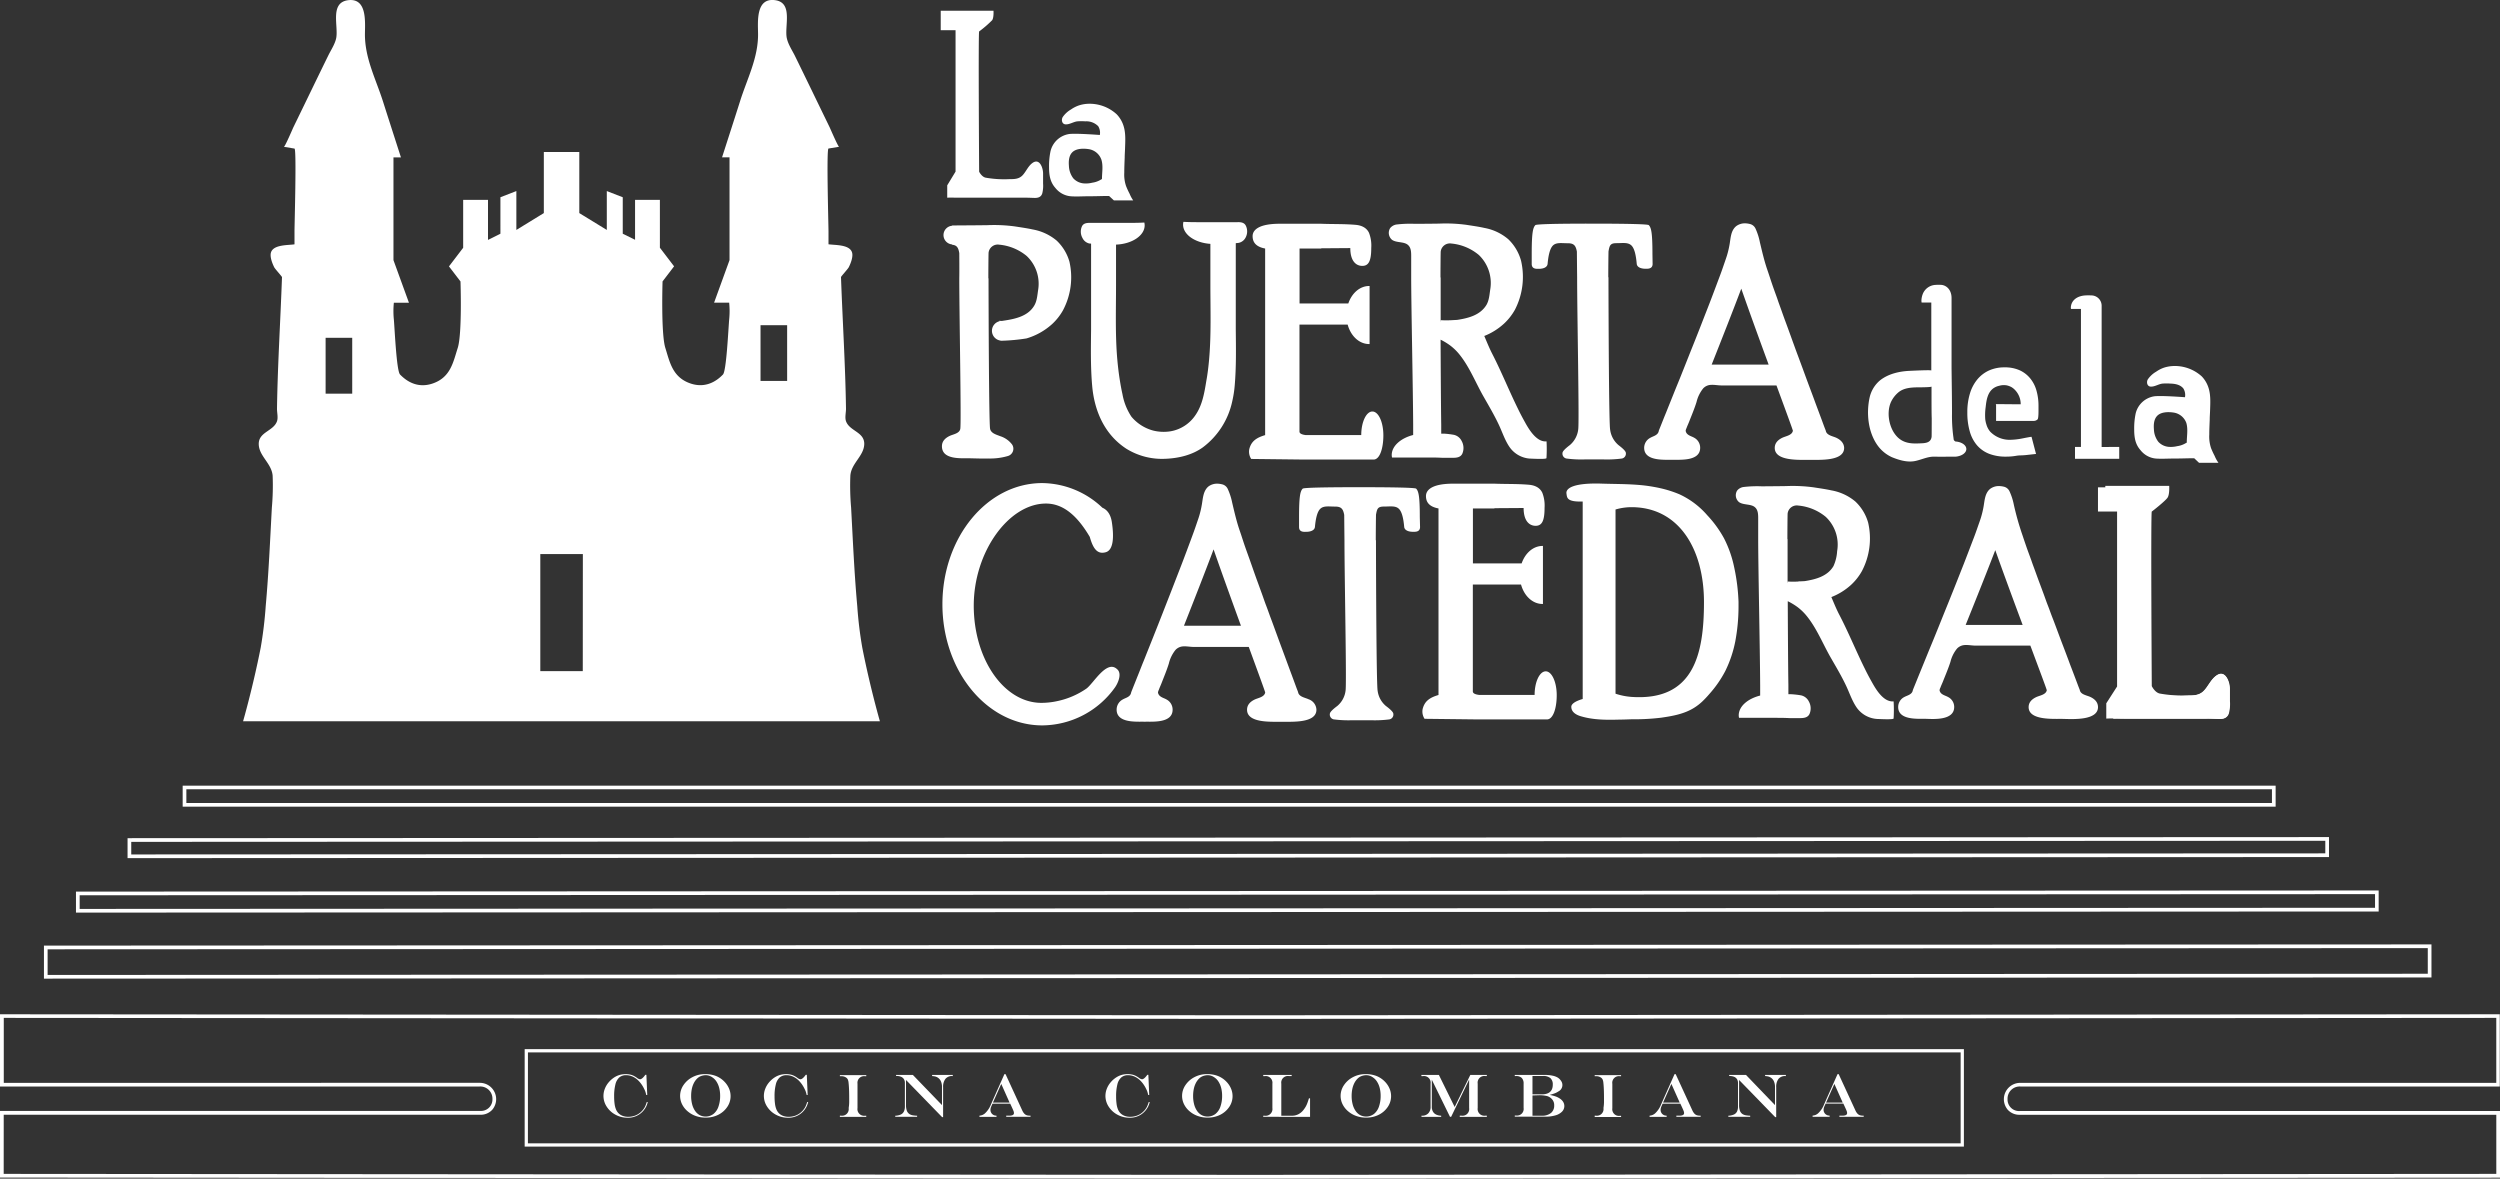
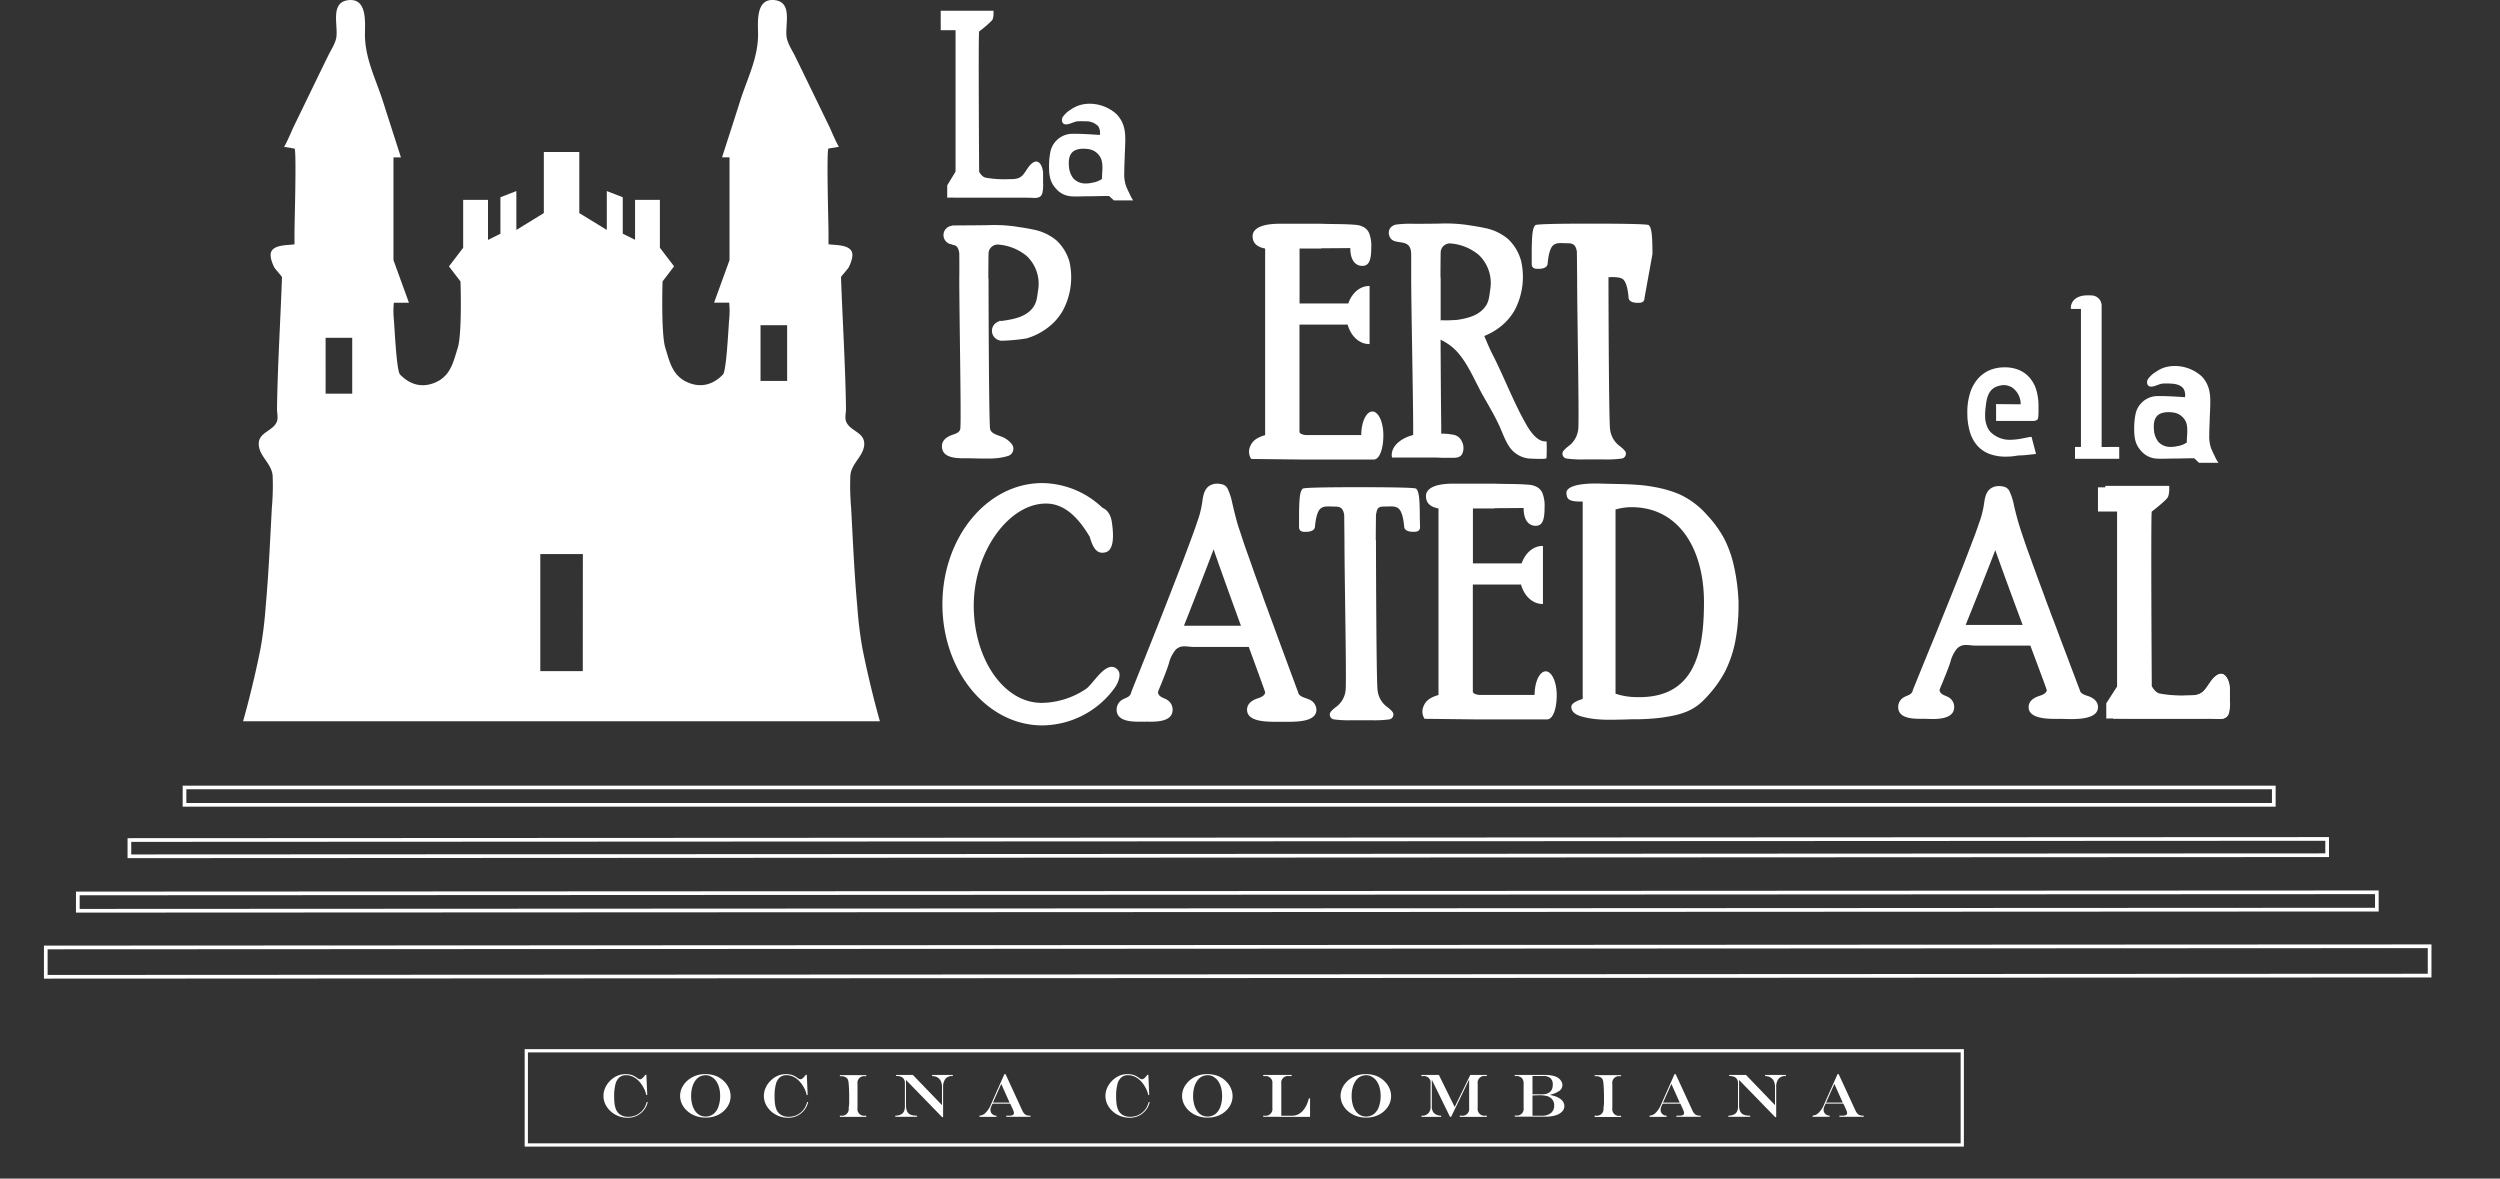
<svg xmlns="http://www.w3.org/2000/svg" id="Capa_1" data-name="Capa 1" viewBox="0 0 900 424.29">
  <rect x="0" y="0" width="900" height="424.29" fill="#333333" stroke="none" />
  <defs>
    <style>.cls-1{fill:#fff;}</style>
  </defs>
  <title>la-puerta-de-la-catedral-logo-full-blanco</title>
  <path class="cls-1" d="M857,650.64H338.88V615.54H857Zm-516.95-1.18H855.83V616.72H340.06Z" transform="translate(-150 -237.86)" />
  <path class="cls-1" d="M969.23,528.27H215.76v-7.56H969.23Zm-752.14-1.33H967.9V522H217.09Z" transform="translate(-150 -237.86)" />
  <path class="cls-1" d="M195.92,546.79V539.6h.66l791.2-.39h.66v7.19h-.66l-791.19.39Zm1.33-5.86v4.53l789.86-.39v-4.53Z" transform="translate(-150 -237.86)" />
  <path class="cls-1" d="M177.35,566.4v-7.56H178l827.66-.41h.66V566h-.67L178,566.4Zm1.33-6.24v4.91l826.33-.41v-4.91Z" transform="translate(-150 -237.86)" />
  <path class="cls-1" d="M165.82,590.17V578.28h.66l858.19-.43h.66v11.89h-.66l-858.19.43Zm1.32-10.56v9.23l856.86-.43v-9.23Z" transform="translate(-150 -237.86)" />
-   <path class="cls-1" d="M600,662.14l-449.34-.35H150l0-24H322.87a4.13,4.13,0,0,0,4.41-4.3A4.37,4.37,0,0,0,322.7,629H150l0-26h.66l449.3.36,449.3-.36h.66v26H877.3a4.37,4.37,0,0,0-4.58,4.53,4.13,4.13,0,0,0,4.42,4.3H1050v24h-.66Zm-448.67-1.68,448.67.35,448.67-.35V639.18H877.14a5.63,5.63,0,0,1-4.31-1.76,5.88,5.88,0,0,1,4.48-9.73h171.35V604.3L600,604.66l-448.64-.36v23.38H322.7a5.88,5.88,0,0,1,4.48,9.73,5.63,5.63,0,0,1-4.31,1.76H151.34Z" transform="translate(-150 -237.86)" />
  <path class="cls-1" d="M382.82,634.61h.38a9,9,0,0,1-.57,1.6,7.39,7.39,0,0,1-.86,1.33,7.16,7.16,0,0,1-5.86,2.7,9,9,0,0,1-4.31-1.07,8.49,8.49,0,0,1-3.17-2.89,7,7,0,0,1-.71-6.41,8,8,0,0,1,1.35-2.31,9.17,9.17,0,0,1,2.07-1.84,7.34,7.34,0,0,1,4.11-1.17,7.74,7.74,0,0,1,1.47.13,5.45,5.45,0,0,1,1.32.43,8,8,0,0,1,1.28.78,2.32,2.32,0,0,0,1.08.51q.77,0,1.92-1.6h.38l.31,7.25h-.36q-.18-.79-.35-1.28a7.37,7.37,0,0,0-.45-1,10.72,10.72,0,0,0-1.76-2.61,7.37,7.37,0,0,0-2.21-1.66,5.65,5.65,0,0,0-2.46-.57,3.68,3.68,0,0,0-2.46.8,4.83,4.83,0,0,0-1.41,2.5,17,17,0,0,0-.46,4.32,19.65,19.65,0,0,0,.16,2.68,7.88,7.88,0,0,0,.5,2,4.38,4.38,0,0,0,.86,1.34,4.19,4.19,0,0,0,1.55,1,5.66,5.66,0,0,0,2,.34,7.1,7.1,0,0,0,1.93-.26,6.43,6.43,0,0,0,1.73-.77,7,7,0,0,0,1.47-1.27,6.85,6.85,0,0,0,.87-1.26A10.63,10.63,0,0,0,382.82,634.61Z" transform="translate(-150 -237.86)" />
  <path class="cls-1" d="M403.87,624.54a10.7,10.7,0,0,1,3.87.67,8.65,8.65,0,0,1,3,2,8.09,8.09,0,0,1,1.68,2.46,6.89,6.89,0,0,1-.61,6.69,8.45,8.45,0,0,1-3.27,2.84,9.88,9.88,0,0,1-4.53,1,10.4,10.4,0,0,1-3.54-.59,9.19,9.19,0,0,1-2.92-1.68,7.86,7.86,0,0,1-2-2.53,6.8,6.8,0,0,1-.71-3,6.87,6.87,0,0,1,1.22-3.91,8.67,8.67,0,0,1,3.27-2.88A9.52,9.52,0,0,1,403.87,624.54Zm.28.39a5,5,0,0,0-1.85.34,4,4,0,0,0-1.46,1,6.43,6.43,0,0,0-1.11,1.61,8.53,8.53,0,0,0-.69,2.08,12.51,12.51,0,0,0-.23,2.48,11.65,11.65,0,0,0,.37,3,7.43,7.43,0,0,0,1.06,2.35,4.79,4.79,0,0,0,1.65,1.51,4.68,4.68,0,0,0,4.92-.39,5.71,5.71,0,0,0,1.81-2.61,11.54,11.54,0,0,0,.63-4,11.12,11.12,0,0,0-.35-2.83,7.62,7.62,0,0,0-1-2.29,5.14,5.14,0,0,0-1.57-1.55,4,4,0,0,0-1-.49A3.87,3.87,0,0,0,404.15,624.93Z" transform="translate(-150 -237.86)" />
  <path class="cls-1" d="M440.57,634.61h.38a9,9,0,0,1-.57,1.6,7.39,7.39,0,0,1-.86,1.33,7.16,7.16,0,0,1-5.86,2.7,9,9,0,0,1-4.31-1.07,8.49,8.49,0,0,1-3.17-2.89,7,7,0,0,1-.71-6.41,8,8,0,0,1,1.35-2.31,9.17,9.17,0,0,1,2.07-1.84,7.34,7.34,0,0,1,4.11-1.17,7.74,7.74,0,0,1,1.47.13,5.45,5.45,0,0,1,1.32.43,8,8,0,0,1,1.28.78,2.32,2.32,0,0,0,1.08.51q.77,0,1.92-1.6h.38l.31,7.25h-.36q-.18-.79-.35-1.28a7.37,7.37,0,0,0-.45-1,10.72,10.72,0,0,0-1.76-2.61,7.37,7.37,0,0,0-2.21-1.66,5.65,5.65,0,0,0-2.46-.57,3.68,3.68,0,0,0-2.46.8,4.83,4.83,0,0,0-1.41,2.5,17,17,0,0,0-.46,4.32,19.65,19.65,0,0,0,.16,2.68,7.88,7.88,0,0,0,.5,2,4.38,4.38,0,0,0,.86,1.34,4.19,4.19,0,0,0,1.55,1,5.66,5.66,0,0,0,2,.34,7.1,7.1,0,0,0,1.93-.26,6.43,6.43,0,0,0,1.73-.77,7,7,0,0,0,1.47-1.27,6.85,6.85,0,0,0,.87-1.26A10.63,10.63,0,0,0,440.57,634.61Z" transform="translate(-150 -237.86)" />
  <path class="cls-1" d="M452.36,639.5h.42a2.4,2.4,0,0,0,2.74-2.74q.09-.58.13-1t.06-1q0-.58,0-1.45,0-3.69-.22-5.56a4,4,0,0,0-.24-1.18,1.74,1.74,0,0,0-.53-.7,2.86,2.86,0,0,0-1.94-.57h-.42v-.4h9.5v.4h-.42A2.39,2.39,0,0,0,458.7,628v8.78a2.4,2.4,0,0,0,2.73,2.74h.42v.42h-9.5Z" transform="translate(-150 -237.86)" />
  <path class="cls-1" d="M472.58,624.84h6.06l10.48,10.86v-6.5a5,5,0,0,0-.4-2.08,3,3,0,0,0-1.17-1.35,2.93,2.93,0,0,0-.83-.37,6.84,6.84,0,0,0-1.16-.16v-.4H493v.4h-.15a3,3,0,0,0-2.48,1,4.64,4.64,0,0,0-.85,3v10.78h-.36l-13-13.37v9a5.74,5.74,0,0,0,.31,2.09,2.51,2.51,0,0,0,1,1.23,3.45,3.45,0,0,0,1.39.44,11,11,0,0,0,1.3.11v.4h-7.87v-.4a5.28,5.28,0,0,0,2-.43A2.34,2.34,0,0,0,475.4,638a3.89,3.89,0,0,0,.36-1.77v-8.53a2.44,2.44,0,0,0-.35-1.34,2.26,2.26,0,0,0-1-.85,4,4,0,0,0-1.62-.3h-.19Z" transform="translate(-150 -237.86)" />
  <path class="cls-1" d="M511.59,624.54h.4l6.07,13.19a4.14,4.14,0,0,0,.65,1,2.16,2.16,0,0,0,.81.58,2.92,2.92,0,0,0,1.07.18h.4v.42h-8.75v-.42h1.14a2.55,2.55,0,0,0,1.25-.23.78.78,0,0,0,.39-.72,2.23,2.23,0,0,0-.16-.73q-.16-.43-.69-1.57l-.1-.22q-.06-.15-.14-.29l-.25-.55h-6.39l-.49,1.12a3,3,0,0,0-.24,1.16,2,2,0,0,0,.28,1,1.88,1.88,0,0,0,.72.73,2,2,0,0,0,.52.23,3.55,3.55,0,0,0,.66.08v.42h-6.14v-.42a4.07,4.07,0,0,0,1.06-.24,3.9,3.9,0,0,0,.88-.54,8.7,8.7,0,0,0,2.23-3.34Zm-1.14,3.53-3,6.73h6Z" transform="translate(-150 -237.86)" />
  <path class="cls-1" d="M563.53,634.61h.38a9,9,0,0,1-.57,1.6,7.39,7.39,0,0,1-.86,1.33,7.16,7.16,0,0,1-5.86,2.7,9,9,0,0,1-4.31-1.07,8.49,8.49,0,0,1-3.17-2.89,7,7,0,0,1-.71-6.41,8,8,0,0,1,1.35-2.31,9.17,9.17,0,0,1,2.07-1.84,7.34,7.34,0,0,1,4.11-1.17,7.74,7.74,0,0,1,1.47.13,5.45,5.45,0,0,1,1.32.43,8,8,0,0,1,1.28.78,2.32,2.32,0,0,0,1.08.51q.77,0,1.92-1.6h.38l.31,7.25h-.36q-.18-.79-.35-1.28a7.37,7.37,0,0,0-.45-1,10.72,10.72,0,0,0-1.76-2.61,7.37,7.37,0,0,0-2.21-1.66,5.65,5.65,0,0,0-2.46-.57,3.68,3.68,0,0,0-2.46.8,4.83,4.83,0,0,0-1.41,2.5,17,17,0,0,0-.46,4.32,19.65,19.65,0,0,0,.16,2.68,7.88,7.88,0,0,0,.5,2,4.38,4.38,0,0,0,.86,1.34,4.19,4.19,0,0,0,1.55,1,5.66,5.66,0,0,0,2,.34,7.1,7.1,0,0,0,1.93-.26,6.43,6.43,0,0,0,1.73-.77,7,7,0,0,0,1.47-1.27,6.85,6.85,0,0,0,.87-1.26A10.63,10.63,0,0,0,563.53,634.61Z" transform="translate(-150 -237.86)" />
  <path class="cls-1" d="M584.58,624.54a10.7,10.7,0,0,1,3.87.67,8.65,8.65,0,0,1,3,2,8.09,8.09,0,0,1,1.68,2.46,6.89,6.89,0,0,1-.61,6.69,8.45,8.45,0,0,1-3.27,2.84,9.88,9.88,0,0,1-4.53,1,10.4,10.4,0,0,1-3.54-.59,9.19,9.19,0,0,1-2.92-1.68,7.86,7.86,0,0,1-2-2.53,6.8,6.8,0,0,1-.71-3,6.87,6.87,0,0,1,1.22-3.91,8.67,8.67,0,0,1,3.27-2.88A9.52,9.52,0,0,1,584.58,624.54Zm.28.39a5,5,0,0,0-1.85.34,4,4,0,0,0-1.46,1,6.43,6.43,0,0,0-1.11,1.61,8.53,8.53,0,0,0-.69,2.08,12.51,12.51,0,0,0-.23,2.48,11.65,11.65,0,0,0,.37,3,7.43,7.43,0,0,0,1.06,2.35,4.79,4.79,0,0,0,1.65,1.51,4.68,4.68,0,0,0,4.92-.39,5.71,5.71,0,0,0,1.81-2.61,11.54,11.54,0,0,0,.63-4,11.12,11.12,0,0,0-.35-2.83,7.62,7.62,0,0,0-1-2.29,5.14,5.14,0,0,0-1.57-1.55,4,4,0,0,0-1-.49A3.87,3.87,0,0,0,584.86,624.93Z" transform="translate(-150 -237.86)" />
  <path class="cls-1" d="M604.76,624.84H615v.4H614a2.39,2.39,0,0,0-2.73,2.74v11.54h3.91a4.81,4.81,0,0,0,2.18-.51,5.44,5.44,0,0,0,1.78-1.43,11.75,11.75,0,0,0,.8-1.13,8.6,8.6,0,0,0,.66-1.36q.31-.8.62-1.84h.4v6.67H604.76l0-.4h.56a2.43,2.43,0,0,0,2.74-2.76V628a2.42,2.42,0,0,0-2.74-2.74h-.54Z" transform="translate(-150 -237.86)" />
  <path class="cls-1" d="M641.65,624.54a10.7,10.7,0,0,1,3.87.67,8.65,8.65,0,0,1,3,2,8.09,8.09,0,0,1,1.68,2.46,6.89,6.89,0,0,1-.61,6.69,8.45,8.45,0,0,1-3.27,2.84,9.88,9.88,0,0,1-4.53,1,10.4,10.4,0,0,1-3.54-.59,9.19,9.19,0,0,1-2.92-1.68,7.86,7.86,0,0,1-2-2.53,6.8,6.8,0,0,1-.71-3,6.87,6.87,0,0,1,1.22-3.91,8.67,8.67,0,0,1,3.27-2.88A9.52,9.52,0,0,1,641.65,624.54Zm.28.39a5,5,0,0,0-1.85.34,4,4,0,0,0-1.46,1,6.43,6.43,0,0,0-1.11,1.61,8.53,8.53,0,0,0-.69,2.08,12.5,12.5,0,0,0-.23,2.48,11.65,11.65,0,0,0,.37,3,7.43,7.43,0,0,0,1.06,2.35,4.79,4.79,0,0,0,1.65,1.51,4.68,4.68,0,0,0,4.92-.39,5.71,5.71,0,0,0,1.81-2.61,11.54,11.54,0,0,0,.63-4,11.12,11.12,0,0,0-.35-2.83,7.62,7.62,0,0,0-1-2.29,5.14,5.14,0,0,0-1.57-1.55,4,4,0,0,0-1-.49A3.87,3.87,0,0,0,641.93,624.93Z" transform="translate(-150 -237.86)" />
  <path class="cls-1" d="M661.67,624.84H668l5.68,11.54,5.63-11.54h5.95v.4h-.55a2.4,2.4,0,0,0-2.74,2.74v8.78a2.41,2.41,0,0,0,2.74,2.74h.55v.42h-9.75v-.42h.65a2.4,2.4,0,0,0,2.73-2.74V626.5h0l-6.48,13.42H672l-6.55-13.37h0v9.73a3.53,3.53,0,0,0,.39,1.72,2.62,2.62,0,0,0,1.14,1.09,4.31,4.31,0,0,0,1.84.42v.42h-7.08v-.42h.15a3,3,0,0,0,2.29-.85,3.17,3.17,0,0,0,.83-2.31V628a2.39,2.39,0,0,0-2.74-2.74h-.53Z" transform="translate(-150 -237.86)" />
  <path class="cls-1" d="M695.32,624.84h11.05a12,12,0,0,1,2.48.25,6,6,0,0,1,1.88.67A3.89,3.89,0,0,1,712,627a2.57,2.57,0,0,1-1,3.79,6.44,6.44,0,0,1-1.25.65q-.67.26-1.89.59v0a13.44,13.44,0,0,1,2.56.7q2.74,1.21,2.74,3.32a2.86,2.86,0,0,1-.83,2,5.34,5.34,0,0,1-2.36,1.34,12.41,12.41,0,0,1-3.62.47H695.32v-.42h.44a2.4,2.4,0,0,0,2.74-2.74V628a2.85,2.85,0,0,0-.67-2.08,2.8,2.8,0,0,0-2.07-.68h-.44Zm6.37.38v6.61H705q4,0,4-3.51a3,3,0,0,0-.86-2.34,3.91,3.91,0,0,0-2.65-.76Zm0,7v7.3h3.39a5,5,0,0,0,3.29-1,3.34,3.34,0,0,0,1.14-2.71,3.14,3.14,0,0,0-.93-2.39,3.74,3.74,0,0,0-1.72-1,12.32,12.32,0,0,0-3-.27Z" transform="translate(-150 -237.86)" />
  <path class="cls-1" d="M724.09,639.5h.42a2.4,2.4,0,0,0,2.74-2.74q.09-.58.13-1t.06-1q0-.58,0-1.45,0-3.69-.22-5.56a4,4,0,0,0-.24-1.18,1.74,1.74,0,0,0-.53-.7,2.86,2.86,0,0,0-1.94-.57h-.42v-.4h9.5v.4h-.42a2.39,2.39,0,0,0-2.73,2.74v8.78a2.4,2.4,0,0,0,2.73,2.74h.42v.42h-9.5Z" transform="translate(-150 -237.86)" />
  <path class="cls-1" d="M752.84,624.54h.4l6.07,13.19a4.14,4.14,0,0,0,.65,1,2.16,2.16,0,0,0,.81.58,2.92,2.92,0,0,0,1.07.18h.4v.42h-8.75v-.42h1.14a2.55,2.55,0,0,0,1.25-.23.78.78,0,0,0,.39-.72,2.23,2.23,0,0,0-.16-.73q-.16-.43-.69-1.57l-.1-.22q-.06-.15-.14-.29l-.25-.55h-6.39l-.49,1.12a3,3,0,0,0-.24,1.16,2,2,0,0,0,.28,1,1.88,1.88,0,0,0,.72.73,2,2,0,0,0,.52.23,3.55,3.55,0,0,0,.66.08v.42h-6.14v-.42a4.07,4.07,0,0,0,1.06-.24,3.9,3.9,0,0,0,.88-.54,8.7,8.7,0,0,0,2.23-3.34Zm-1.14,3.53-3,6.73h6Z" transform="translate(-150 -237.86)" />
  <path class="cls-1" d="M772.5,624.84h6.06L789,635.7v-6.5a5,5,0,0,0-.4-2.08,3,3,0,0,0-1.17-1.35,2.93,2.93,0,0,0-.83-.37,6.84,6.84,0,0,0-1.16-.16v-.4h7.47v.4h-.15a3,3,0,0,0-2.48,1,4.64,4.64,0,0,0-.85,3v10.78h-.36l-13-13.37v9a5.74,5.74,0,0,0,.31,2.09,2.51,2.51,0,0,0,1,1.23,3.45,3.45,0,0,0,1.39.44,11,11,0,0,0,1.3.11v.4h-7.87v-.4a5.28,5.28,0,0,0,2-.43,2.34,2.34,0,0,0,1.12-1.07,3.89,3.89,0,0,0,.36-1.77v-8.53a2.44,2.44,0,0,0-.35-1.34,2.25,2.25,0,0,0-1-.85,4,4,0,0,0-1.62-.3h-.19Z" transform="translate(-150 -237.86)" />
  <path class="cls-1" d="M811.52,624.54h.4L818,637.73a4.14,4.14,0,0,0,.65,1,2.16,2.16,0,0,0,.81.58,2.92,2.92,0,0,0,1.07.18h.4v.42h-8.75v-.42h1.14a2.55,2.55,0,0,0,1.25-.23.78.78,0,0,0,.39-.72,2.23,2.23,0,0,0-.16-.73q-.16-.43-.69-1.57L814,636q-.06-.15-.14-.29l-.25-.55h-6.39l-.49,1.12a3,3,0,0,0-.24,1.16,2,2,0,0,0,.28,1,1.88,1.88,0,0,0,.72.73,2,2,0,0,0,.52.23,3.55,3.55,0,0,0,.66.08v.42h-6.14v-.42a4.07,4.07,0,0,0,1.06-.24,3.9,3.9,0,0,0,.88-.54,8.7,8.7,0,0,0,2.23-3.34Zm-1.14,3.53-3,6.73h6Z" transform="translate(-150 -237.86)" />
  <path class="cls-1" d="M460.42,471a145.56,145.56,0,0,1-1.81-15c-1.07-11.78-1.57-23.61-2.21-35.41a90.32,90.32,0,0,1-.27-11.52c.34-4.44,4.84-7,5-11.28.13-4.46-5.29-4.68-6.57-8.3-.46-1.31,0-3.09,0-4.46-.23-15.79-1.24-31.63-1.8-47.42,0-.22,2.49-2.93,2.8-3.55.7-1.39,1.74-4,1.1-5.53-1.08-2.67-6-2.38-8.4-2.73,0-1.54,0-3.08,0-4.61,0-2.5-.78-29.72,0-29.86l3.82-.64c-.35.06-3.18-6.53-3.4-7-4.2-8.62-8.36-17.26-12.58-25.87-1-1.95-2.34-4-2.82-6.1-1-4.26,2.39-12.83-4.17-13.79-7-1-6.27,7.5-6.21,12,.12,8.78-4,16.39-6.54,24.57-2.12,6.68-4.28,13.34-6.42,20h2.69v37l-5.56,15.32h5.43a29.81,29.81,0,0,1,0,6.07c-.32,3.83-1,18.52-2.23,19.79s-5.43,5.43-11.81,3.19-7.34-7.66-8.94-12.76-1-23.94-1-23.94l4.15-5.43-5.11-6.7V309.82h-8.94v14.36L374.19,322V308.87l-5.74-2.23v14l-9.9-6.07v-22H345.78v22l-9.89,6.07v-14l-5.74,2.23V322l-4.47,2.23V309.82h-8.94v17.24l-5.11,6.7,4.15,5.43s.64,18.84-1,23.94-2.55,10.53-8.94,12.76-10.53-1.92-11.81-3.19-1.92-16-2.24-19.79a29.8,29.8,0,0,1,0-6.07h5.43l-5.57-15.32v-37h2.69c-2.14-6.67-4.3-13.33-6.42-20-2.59-8.18-6.65-15.78-6.54-24.57.06-4.48.75-13-6.21-12-6.56,1-3.21,9.53-4.17,13.79-.48,2.1-1.86,4.15-2.82,6.1-4.22,8.61-8.38,17.25-12.58,25.87-.22.45-3,7-3.4,7l3.82.64c.79.13,0,27.35,0,29.86,0,1.54,0,3.07,0,4.61-2.35.35-7.31.06-8.4,2.73-.63,1.57.41,4.14,1.1,5.53.31.62,2.81,3.33,2.8,3.55-.56,15.79-1.57,31.63-1.8,47.42,0,1.37.46,3.15,0,4.46-1.28,3.62-6.69,3.84-6.57,8.3.12,4.28,4.62,6.84,5,11.28a89.38,89.38,0,0,1-.28,11.52c-.64,11.8-1.14,23.63-2.21,35.41a145.84,145.84,0,0,1-1.81,15c-2.83,14.36-6.34,26.49-6.34,26.49H466.76S463.25,485.38,460.42,471ZM276.8,379.59h-9.58V359.48h9.58Zm83,99.88H344.51V437.33h15.32ZM433.37,375h-9.58V354.93h9.58Z" transform="translate(-150 -237.86)" />
  <path class="cls-1" d="M914.38,484.89V421.52h-6.47v-8.75h23s.2,3.06-.59,4.25-5.29,4.74-5.68,5,0,62.83,0,62.83,1.08,2.28,2.84,2.68a45.16,45.16,0,0,0,10.32.66c2.09,0,4,0,5.63-1.57S946,482.37,948,481c3.08-2.21,4.57,2.24,4.58,4.7,0,1.5,0,3,0,4.52a14.49,14.49,0,0,1-.35,4.42c-.51,1.72-1.85,2.1-3.48,2.06s-3-.13-4.49-.1c-2.29,0-4.58,0-6.87,0-4.57,0-9.14,0-13.72,0-2.73,0-5.45,0-8.17,0-1.53,0-3.1-.09-4.63,0h-.1V491Z" transform="translate(-150 -237.86)" />
  <path class="cls-1" d="M494,299.64V248.72h-5.34v-7h19s.16,2.46-.48,3.41a39.68,39.68,0,0,1-4.69,4.05c-.33.24,0,50.49,0,50.49s.89,1.84,2.34,2.15a38.1,38.1,0,0,0,8.52.53c1.73,0,3.35,0,4.65-1.26s2.08-3.44,3.73-4.59c2.55-1.78,3.77,1.8,3.78,3.78,0,1.21,0,2.42,0,3.63a11.38,11.38,0,0,1-.29,3.55c-.42,1.38-1.53,1.69-2.87,1.65s-2.46-.1-3.71-.08c-1.89,0-3.78,0-5.68,0-3.78,0-7.55,0-11.33,0-2.25,0-4.5,0-6.75,0-1.27,0-2.56-.07-3.83,0H491v-4.45Z" transform="translate(-150 -237.86)" />
  <path class="cls-1" d="M912.15,485v-63h-6.88v-8.69h24.51s.21,3-.63,4.22-5.64,4.72-6.05,5,0,62.48,0,62.48,1.15,2.27,3,2.67a51.81,51.81,0,0,0,11,.66c2.23,0,4.31,0,6-1.56s2.68-4.27,4.81-5.69c3.28-2.19,4.86,2.24,4.87,4.68,0,1.5,0,3,0,4.49a13.57,13.57,0,0,1-.37,4.39c-.54,1.71-2,2.09-3.71,2s-3.17-.13-4.78-.1c-2.44,0-4.88,0-7.32,0-4.86,0-9.74,0-14.6,0-2.9,0-5.8,0-8.7,0-1.63,0-3.3-.09-4.93,0h-.11v-5.5Z" transform="translate(-150 -237.86)" />
  <path class="cls-1" d="M556.68,307.66a29.23,29.23,0,0,1-1.3-2.82,12.86,12.86,0,0,1-.64-4.82c0-1.81.08-3.61.15-5.41,0-1,.08-2.07.12-3.11.08-2.61.3-5.44-.44-8A10.56,10.56,0,0,0,552,279a14.41,14.41,0,0,0-10.65-3.76,12.2,12.2,0,0,0-3,.59,11.41,11.41,0,0,0-2.8,1.44,9.1,9.1,0,0,0-3,2.78c-.55,1-.24,2.51,1.06,2.58,1.47.07,2.83-.94,4.28-1.09a21.49,21.49,0,0,1,2.84,0,6,6,0,0,1,4.62,1.75,4.44,4.44,0,0,1,.59,3.16s-9.27-.71-11.29-.3a8.16,8.16,0,0,0-6.47,6.18,25.67,25.67,0,0,0-.52,5.69c0,2.79.35,5.34,2.28,7.5a7.92,7.92,0,0,0,5.52,3c2.05.16,4.14,0,6.19,0s4.26-.06,6.39-.11l1.22,0L551,310h6.95A11.71,11.71,0,0,1,556.68,307.66Zm-10-5.43v.12l-.18.06a8,8,0,0,1-3.28,1.22,9.62,9.62,0,0,1-2.81.27,5.75,5.75,0,0,1-4-1.82,7.79,7.79,0,0,1-1.6-4.48c-.13-1.54-.05-3.43,1-4.68,1.35-1.65,4.14-1.67,6.06-1.38a5.76,5.76,0,0,1,4.62,3.77C547.21,297.57,546.71,299.92,546.71,302.23Z" transform="translate(-150 -237.86)" />
  <path class="cls-1" d="M947.28,402a28.88,28.88,0,0,1-1.3-2.81,13,13,0,0,1-.64-4.82c0-1.81.09-3.61.16-5.41,0-1,.08-2.07.12-3.1.08-2.61.29-5.44-.44-8a10.57,10.57,0,0,0-2.55-4.5A14.42,14.42,0,0,0,932,369.65a12.34,12.34,0,0,0-3,.58,11.52,11.52,0,0,0-2.8,1.45,9.13,9.13,0,0,0-3,2.78c-.55,1-.24,2.52,1.06,2.58,1.47.07,2.82-.94,4.28-1.09a21.55,21.55,0,0,1,2.84,0c1.68.06,3.49.37,4.62,1.75a4.41,4.41,0,0,1,.59,3.16s-9.27-.71-11.29-.29a8.16,8.16,0,0,0-6.47,6.18,25.92,25.92,0,0,0-.52,5.69c0,2.79.35,5.34,2.29,7.5a7.92,7.92,0,0,0,5.52,3c2.05.15,4.14,0,6.19,0s4.26-.06,6.39-.11l1.22,0,1.72,1.63h7A11.83,11.83,0,0,1,947.28,402Zm-10-4.93v.12l-.18.06a8,8,0,0,1-3.28,1.22,9.62,9.62,0,0,1-2.81.27,5.72,5.72,0,0,1-4-1.82,7.77,7.77,0,0,1-1.6-4.48c-.13-1.54-.05-3.42,1-4.68,1.35-1.65,4.14-1.67,6.06-1.38a5.77,5.77,0,0,1,4.62,3.77C937.74,392.44,937.24,394.79,937.24,397.1Z" transform="translate(-150 -237.86)" />
-   <path class="cls-1" d="M598.53,319.18c-.57-1.24-1.83-1.37-3-1.34-1.74,0-3.47,0-5.21,0h-9.55c-.64,0-2.57,0-4.74-.12a4.43,4.43,0,0,0-.12,1c0,3.6,4.3,6.56,9.83,6.93q0,2.1,0,4.2,0,5.31,0,10.63c0,8.85.32,17.89-.46,26.8-.23,2.57-.53,5.14-1,7.69-.69,4.23-1.41,8.71-3.91,12.32a13.55,13.55,0,0,1-8.93,5.83,15.67,15.67,0,0,1-6.23-.24,15.4,15.4,0,0,1-7.89-5,21.44,21.44,0,0,1-3.24-8.14c-.36-1.58-.64-3.16-.9-4.76-.42-2.55-.72-5.12-.95-7.69-.78-8.91-.45-18-.46-26.8q0-5.32,0-10.63v-3.94c5.75-.22,10.31-3.24,10.31-6.95a4.78,4.78,0,0,0-.12-1c-2.17.13-4.1.12-4.74.12h-9.55c-1.74,0-3.47,0-5.21,0-1.21,0-2.47.1-3,1.35a4.66,4.66,0,0,0,.22,4.08,3.63,3.63,0,0,0,2.48,2c.21,0,.42,0,.63.08,0,1.38,0,2.76,0,4.14,0,6.91,0,13.82,0,20.73,0,2,0,4,0,6-.07,6.75-.2,13.52.39,20.25.78,9.07,4.46,17.6,12.33,22.7a24.38,24.38,0,0,0,14.1,3.6c4.68-.19,9.56-1.33,13.4-4.1a28,28,0,0,0,10.61-16.64,40,40,0,0,0,.87-5.56c.58-6.73.46-13.5.39-20.25,0-2,0-4,0-6,0-6.91,0-13.81,0-20.73,0-1.44,0-2.88,0-4.32h-.1c.4-.06.81-.07,1.21-.14a3.67,3.67,0,0,0,2.48-2A4.67,4.67,0,0,0,598.53,319.18Z" transform="translate(-150 -237.86)" />
-   <path class="cls-1" d="M744.88,329.32c0-7.72-.43-9.47-1.31-10.41-.32-.35-7.14-.53-20.42-.54s-20.1.19-20.42.54c-.88.94-1.31,2.69-1.31,10.41v3.58c0,2,2,1.73,2.72,1.73,1,0,2.85-.31,3-1.79.26-2.84.78-5.57,2-6.67s3.05-.74,5.32-.74,2.84,1,3.22,3c0,.17.06,6.78.09,9.24h0c0,13.28.82,52.76.38,54.87a8.7,8.7,0,0,1-3,5.55c-1.77,1.34-2.65,2.29-2.65,2.84a1.77,1.77,0,0,0,1.42,2,41.19,41.19,0,0,0,6.66.32l3.24,0H724l3.23,0a41.17,41.17,0,0,0,6.66-.32,1.78,1.78,0,0,0,1.42-2c0-.55-.89-1.5-2.66-2.84a8.72,8.72,0,0,1-3-5.55c-.44-2.11-.58-41.59-.6-54.87h-.07c0-2.34.06-9.2.09-9.37.38-2,.56-2.9,2.83-2.9s4.08-.35,5.32.74,1.75,3.82,2,6.67c.13,1.48,2,1.79,3,1.79.71,0,2.72.25,2.72-1.73Z" transform="translate(-150 -237.86)" />
+   <path class="cls-1" d="M744.88,329.32c0-7.72-.43-9.47-1.31-10.41-.32-.35-7.14-.53-20.42-.54s-20.1.19-20.42.54c-.88.94-1.31,2.69-1.31,10.41v3.58c0,2,2,1.73,2.72,1.73,1,0,2.85-.31,3-1.79.26-2.84.78-5.57,2-6.67s3.05-.74,5.32-.74,2.84,1,3.22,3c0,.17.06,6.78.09,9.24h0c0,13.28.82,52.76.38,54.87a8.7,8.7,0,0,1-3,5.55c-1.77,1.34-2.65,2.29-2.65,2.84a1.77,1.77,0,0,0,1.42,2,41.19,41.19,0,0,0,6.66.32l3.24,0H724l3.23,0a41.17,41.17,0,0,0,6.66-.32,1.78,1.78,0,0,0,1.42-2c0-.55-.89-1.5-2.66-2.84a8.72,8.72,0,0,1-3-5.55c-.44-2.11-.58-41.59-.6-54.87h-.07s4.08-.35,5.32.74,1.75,3.82,2,6.67c.13,1.48,2,1.79,3,1.79.71,0,2.72.25,2.72-1.73Z" transform="translate(-150 -237.86)" />
  <path class="cls-1" d="M661.13,424.06c0-7.63-.44-9.36-1.31-10.28q-.49-.52-20.43-.53c-13.27,0-20.09.18-20.42.53-.88.92-1.31,2.65-1.31,10.28v3.54c0,2,2,1.71,2.72,1.71.95,0,2.85-.3,3-1.77.26-2.81.78-5.5,2-6.58s3-.73,5.31-.73,2.85,1,3.23,3c0,.16.06,6.69.09,9.12h0c0,13.11.82,52.11.39,54.2a8.55,8.55,0,0,1-3,5.48c-1.77,1.32-2.65,2.26-2.65,2.81a1.75,1.75,0,0,0,1.42,2,41.79,41.79,0,0,0,6.66.31l3.24,0h.22l3.23,0a41.82,41.82,0,0,0,6.66-.31,1.75,1.75,0,0,0,1.42-2q0-.83-2.65-2.81a8.57,8.57,0,0,1-3-5.48c-.44-2.09-.58-41.09-.6-54.2h-.07c0-2.31.06-9.08.09-9.26.38-2,.56-2.87,2.83-2.87s4.08-.35,5.31.73,1.75,3.78,2,6.58c.14,1.46,2,1.77,3,1.77.71,0,2.71.25,2.71-1.71Z" transform="translate(-150 -237.86)" />
  <path class="cls-1" d="M535,332.08a16.78,16.78,0,0,0-4.61-7.61,18.37,18.37,0,0,0-8.59-4c-2.13-.47-4.29-.76-6.44-1.1a56.12,56.12,0,0,0-9.85-.45c-3.89.06-7.77.07-11.67.1h-1.07v.11a3.37,3.37,0,0,0,0,6.72v.13c1.75.14,2.25,1.13,2.57,3,0,.17.06,6.7,0,9.12,0,13.11.77,52.08.36,54.17-.32,1.66-2.55,1.92-3.82,2.52-1.51.72-2.75,1.84-2.78,3.62-.1,5.1,7,4.37,10.33,4.44,2.16.05,4.33.13,6.49.07a22.66,22.66,0,0,0,6.9-.89,2.73,2.73,0,0,0,1.53-4.15,8.62,8.62,0,0,0-4.28-3c-1.32-.54-3.32-1-3.64-2.66-.4-2.09-.54-41.07-.56-54.17h-.07c0-2.31.05-9.07.09-9.25a3.32,3.32,0,0,1,3.83-2.86,18.09,18.09,0,0,1,9.88,4.07,13.73,13.73,0,0,1,4.11,12.35c-.27,1.82-.39,3.77-1.32,5.41-2.22,3.91-6.84,4.9-11,5.52l-.66.1h-.18c-.37,0-.73,0-.73-.17v.29a3.54,3.54,0,0,0,.06,6.9,2.25,2.25,0,0,0,.88.11,67.52,67.52,0,0,0,8.79-.83,23.64,23.64,0,0,0,9.2-5.15,20.23,20.23,0,0,0,3.94-5A25.33,25.33,0,0,0,535,332.08Z" transform="translate(-150 -237.86)" />
  <path class="cls-1" d="M644.05,386c-2.19,0-4,3.79-4,8.49h-20c-1.24-.16-2.23-.51-2.24-1.24,0-2.48,0-5,0-7.43V354.72h17.35c1.11,4.09,4.15,7,7.74,7h.15v-20.9h-.15c-3.37,0-6.25,2.59-7.51,6.29H617.84V327.34h7.77v-.09l10.5-.08c0,4.7,2.08,6.41,4.32,6.41s3.22-1.69,3.22-6.44a12.74,12.74,0,0,0-.8-5.44c-.9-1.92-2.76-2.72-4.83-2.9-4.11-.36-8.28-.22-12.41-.39H619.3c-1.92,0-3.85,0-5.78,0h-2.83c-7.07,0-9.75,2-9.75,4.46,0,1.81.78,3.76,4.51,4.46V394.5c-3,.9-5,2.1-5.72,5.1a4.82,4.82,0,0,0,.7,3.48l19,.22h25.07c2.21,0,3.51-4,3.51-8.73S646.26,386,644.05,386Z" transform="translate(-150 -237.86)" />
  <path class="cls-1" d="M706.46,479.54c-2.19,0-4,3.79-4,8.49h-20c-1.24-.16-2.23-.5-2.24-1.25,0-2.48,0-5,0-7.43V448.29h17.35c1.12,4.09,4.15,7,7.74,7h.15V434.4h-.15c-3.37,0-6.25,2.59-7.52,6.29H680.25V420.9H688v-.09l10.5-.07c0,4.69,2.08,6.41,4.32,6.41s3.22-1.69,3.22-6.44a12.72,12.72,0,0,0-.8-5.44c-.9-1.92-2.76-2.72-4.83-2.9-4.11-.36-8.28-.22-12.41-.39H673.1c-7.07,0-9.75,2-9.75,4.46,0,1.82.78,3.77,4.51,4.46v67.15c-3,.9-5,2.1-5.72,5.11a4.81,4.81,0,0,0,.7,3.47l19,.22h25.07c2.21,0,3.51-4,3.51-8.73S708.66,479.54,706.46,479.54Z" transform="translate(-150 -237.86)" />
  <path class="cls-1" d="M706.76,396.77h-.4c-3.2,0-5.68-3.93-7.06-6.35-1-1.8-2-3.64-2.88-5.49-3.2-6.5-5.89-13.23-9.21-19.68-1.08-2.1-1.95-4.28-2.87-6.44a23,23,0,0,0,7.08-4.42,20.49,20.49,0,0,0,3.94-5,25.79,25.79,0,0,0,2.23-17.63A16.94,16.94,0,0,0,693,324a18.23,18.23,0,0,0-8.6-4.08c-2.13-.48-4.29-.77-6.44-1.11a55.7,55.7,0,0,0-9.85-.45c-2.92.05-5.84.06-8.75.08a41.65,41.65,0,0,0-6.41.22,3.59,3.59,0,0,0-2.5,1.33,3.26,3.26,0,0,0,.69,4.21c1.68,1.18,4.49.52,5.89,2,1,1,1,2.65,1,4q0,2.56,0,5.12c0,.79,0,1.58,0,2.37,0,9.79.65,40.32.71,53v3.77c-4.52,1.16-7.72,4-7.72,7.22a4.6,4.6,0,0,0,.11.88H664.7c.64,0,2.47,0,4.59.11,1.25,0,2.49,0,3.73,0s2.78-.11,3.42-1.5a5.18,5.18,0,0,0-.25-4.56,4.09,4.09,0,0,0-2.79-2.21,31,31,0,0,0-3.56-.43l-1,0v-3.27c-.1-6.36-.19-22-.23-30.86,0,.1,0,.21,0,.3a22,22,0,0,1,3.61,2.21,18.79,18.79,0,0,1,3.33,3.31c3.53,4.44,5.7,10,8.48,14.88,1.94,3.42,3.95,6.8,5.61,10.36,1.25,2.68,2.17,5.58,3.87,8a9.71,9.71,0,0,0,7.35,4.06c.53,0,5.8.33,5.87-.18A52.89,52.89,0,0,0,706.76,396.77Zm-32-43.76-2.19.12s0,0,0-.07v.07a34.09,34.09,0,0,1-3.87,0c0,.19,0,.41-.06.62,0-6.48,0-12.29,0-16h-.07c0-2.33.05-9.15.09-9.34a3.33,3.33,0,0,1,3.83-2.88,18,18,0,0,1,9.88,4.11,13.94,13.94,0,0,1,4.11,12.46c-.27,1.84-.39,3.81-1.32,5.46C682.93,351.3,678.68,352.38,674.73,353Z" transform="translate(-150 -237.86)" />
-   <path class="cls-1" d="M831.7,490.37h-.4c-3.2,0-5.68-3.89-7.05-6.29-1-1.77-2-3.59-2.88-5.42-3.2-6.43-5.89-13.1-9.21-19.47-1.09-2.08-1.95-4.24-2.87-6.38a22.91,22.91,0,0,0,7.07-4.38,20.06,20.06,0,0,0,3.94-5A25.27,25.27,0,0,0,822.53,426a16.73,16.73,0,0,0-4.61-7.6,18.35,18.35,0,0,0-8.59-4c-2.13-.47-4.29-.76-6.44-1.1a56.4,56.4,0,0,0-9.85-.45c-2.92.05-5.84.06-8.76.09a41.61,41.61,0,0,0-6.41.22,3.58,3.58,0,0,0-2.5,1.31,3.2,3.2,0,0,0,.69,4.16c1.68,1.17,4.49.52,5.89,2,1,1,1,2.63,1,4,0,1.69,0,3.37,0,5.06,0,.78,0,1.56,0,2.34,0,9.69.65,39.91.71,52.5v3.73c-4.53,1.15-7.72,3.91-7.72,7.15a4.72,4.72,0,0,0,.11.87h13.63c.65,0,2.47,0,4.59.1,1.25,0,2.49,0,3.73,0s2.78-.11,3.42-1.49a5.08,5.08,0,0,0-.24-4.51,4.1,4.1,0,0,0-2.79-2.19,31.05,31.05,0,0,0-3.57-.41c-.34,0-.68,0-1,0v-3.24c-.11-6.29-.19-21.79-.23-30.54,0,.09,0,.2,0,.29a22.47,22.47,0,0,1,3.61,2.19,18.86,18.86,0,0,1,3.33,3.28c3.53,4.4,5.69,9.87,8.47,14.73,1.94,3.39,3.95,6.73,5.61,10.26,1.25,2.65,2.17,5.52,3.87,7.94a9.74,9.74,0,0,0,7.35,4c.53,0,5.8.32,5.87-.18A51.25,51.25,0,0,0,831.7,490.37Zm-32-43.31-1.46.08s-.77,0-.77,0v.07a33.56,33.56,0,0,1-3.88,0c0,.19,0,.4-.06.6,0-6.4,0-12.16,0-15.86h-.07c0-2.31.05-9.06.09-9.24a3.31,3.31,0,0,1,3.83-2.85,18.08,18.08,0,0,1,9.88,4.06,13.71,13.71,0,0,1,4.11,12.34,15.18,15.18,0,0,1-1.32,5.4C807.87,445.36,803.61,446.44,799.66,447.07Z" transform="translate(-150 -237.86)" />
-   <path class="cls-1" d="M811.07,395.46c-1.26-.59-3.46-.86-3.78-2.5a4.43,4.43,0,0,0-.16-.45l-.39-1-.65-1.76c-.27-.75-.55-1.49-.83-2.24l-1-2.68c-.4-1.06-.79-2.12-1.18-3.19s-.86-2.31-1.29-3.46-.93-2.49-1.39-3.73l-1.49-4.07-1.52-4.1q-.79-2.11-1.55-4.21c-.53-1.45-1.05-2.91-1.58-4.37s-1-2.75-1.51-4.12-1-2.75-1.49-4.14-1-2.72-1.44-4.08l-1.27-3.52q-.63-1.78-1.22-3.58c-.35-1.06-.69-2.12-1.06-3.18-1.14-3.28-1.9-6.64-2.71-10a22.19,22.19,0,0,0-1.56-4.9,3,3,0,0,0-2.11-1.7,7.68,7.68,0,0,0-1.67-.22,5.18,5.18,0,0,0-3.17,1c-2,1.61-2,4.37-2.41,6.64a33.49,33.49,0,0,1-.93,3.93c-.26.85-.56,1.68-.85,2.52q-.53,1.56-1.08,3.12c-.4,1.11-.81,2.2-1.23,3.31l-1.44,3.84c-.53,1.4-1.06,2.81-1.6,4.21s-1.12,2.88-1.68,4.31l-1.79,4.6c-.6,1.55-1.22,3.09-1.83,4.64L758.36,365l-1.81,4.57-1.74,4.36L753.15,378l-1.52,3.79-1.35,3.36c-.39,1-.77,1.91-1.16,2.86l-.91,2.29c-.22.55-.44,1.1-.66,1.65-.11.27-.22.54-.32.82a1.55,1.55,0,0,0-.06.17c-.25,1.64-2,1.9-3,2.5A4.1,4.1,0,0,0,741.9,399c-.08,5,7.4,4.32,10.08,4.39,2.67-.08,10.16.65,10.08-4.39a4.09,4.09,0,0,0-2.22-3.59c-1-.59-2.79-.86-3-2.5a2.9,2.9,0,0,1,.29-.89c.27-.77.63-1.51.93-2.27.93-2.37,1.93-4.73,2.69-7.16a12.34,12.34,0,0,1,2.41-4.92,4,4,0,0,1,2.69-1.25c1.28-.1,2.58.19,3.87.2s2.82,0,4.24,0c2.3,0,4.59,0,6.89,0h8.68c3.4,9.25,5.94,16.15,5.91,16.32-.32,1.64-2.52,1.9-3.78,2.5-1.49.71-2.72,1.83-2.75,3.59-.1,5,9.17,4.32,12.49,4.39,3.31-.08,12.58.65,12.49-4.39C813.79,397.29,812.56,396.17,811.07,395.46ZM766.2,369.12c3.65-9.21,7.67-19.4,10.66-27.34,2.79,8,6.48,18.17,9.85,27.34Z" transform="translate(-150 -237.86)" />
  <path class="cls-1" d="M863.71,421.79h0Z" transform="translate(-150 -237.86)" />
  <path class="cls-1" d="M902.51,488.76c-1.26-.59-3.46-.84-3.78-2.46a3,3,0,0,0-.16-.44l-.39-1c-.22-.58-.43-1.16-.65-1.73-.28-.74-.55-1.47-.83-2.2l-1-2.63c-.4-1-.79-2.1-1.18-3.14l-1.29-3.42q-.7-1.84-1.4-3.67l-1.49-4c-.5-1.35-1-2.69-1.52-4s-1-2.76-1.55-4.14-1.05-2.87-1.58-4.3-1-2.7-1.51-4.06-1-2.71-1.49-4.07-1-2.68-1.44-4c-.42-1.15-.85-2.31-1.27-3.46s-.82-2.35-1.22-3.52-.69-2.09-1.06-3.13a100.31,100.31,0,0,1-2.72-9.84,21.22,21.22,0,0,0-1.56-4.83,3,3,0,0,0-2.11-1.67,8.1,8.1,0,0,0-1.67-.21,5.22,5.22,0,0,0-3.17,1c-1.95,1.58-2,4.3-2.41,6.54a33.49,33.49,0,0,1-.94,3.87c-.26.83-.56,1.66-.85,2.48q-.53,1.54-1.08,3.07c-.39,1.09-.81,2.17-1.23,3.25l-1.44,3.77q-.79,2.08-1.6,4.15c-.56,1.42-1.12,2.83-1.68,4.25l-1.79,4.52-1.83,4.56-1.83,4.52-1.81,4.5-1.74,4.29c-.55,1.35-1.1,2.69-1.65,4l-1.52,3.73-1.35,3.31-1.15,2.82-.91,2.25c-.22.54-.44,1.08-.66,1.62-.11.27-.22.54-.32.81a.79.79,0,0,0-.06.17c-.25,1.61-2,1.87-3.05,2.46a4,4,0,0,0-2.22,3.53c-.08,5,7.4,4.25,10.08,4.33s10.16.64,10.08-4.33a4,4,0,0,0-2.22-3.53c-1-.59-2.8-.84-3.05-2.46a2.85,2.85,0,0,1,.29-.87c.27-.76.63-1.49.93-2.24.92-2.33,1.92-4.66,2.69-7.05a12,12,0,0,1,2.41-4.84,4.13,4.13,0,0,1,2.69-1.24c1.28-.1,2.59.19,3.87.2s2.82,0,4.24,0h15.57c3.4,9.11,5.95,15.91,5.91,16.07-.31,1.61-2.52,1.87-3.78,2.46-1.49.7-2.72,1.79-2.75,3.53-.1,5,9.17,4.25,12.49,4.33s12.58.64,12.48-4.33C905.23,490.55,904,489.45,902.51,488.76Zm-44.87-25.93c3.65-9.07,7.67-19.1,10.66-26.92,2.79,7.87,6.48,17.89,9.85,26.92Z" transform="translate(-150 -237.86)" />
  <path class="cls-1" d="M582.3,421.23h0Z" transform="translate(-150 -237.86)" />
  <path class="cls-1" d="M621.1,489.6c-1.26-.6-3.46-.87-3.78-2.52a4.2,4.2,0,0,0-.15-.45l-.39-1-.65-1.77q-.41-1.12-.83-2.25l-1-2.69c-.4-1.07-.79-2.14-1.18-3.2s-.86-2.33-1.29-3.49-.93-2.5-1.39-3.75l-1.49-4.08c-.5-1.38-1-2.75-1.52-4.12s-1-2.82-1.55-4.23-1.05-2.93-1.58-4.39l-1.51-4.15c-.51-1.38-1-2.76-1.49-4.16l-1.44-4.1c-.42-1.18-.85-2.36-1.27-3.54s-.83-2.39-1.22-3.59-.69-2.13-1.06-3.19c-1.14-3.3-1.91-6.67-2.71-10.05A22.54,22.54,0,0,0,592,413.9a3,3,0,0,0-2.11-1.7,7.52,7.52,0,0,0-1.67-.22,5.18,5.18,0,0,0-3.17,1c-1.95,1.62-2,4.4-2.41,6.68a34.19,34.19,0,0,1-.93,3.95c-.26.86-.56,1.7-.85,2.54-.35,1.05-.71,2.09-1.09,3.14s-.81,2.22-1.22,3.32l-1.44,3.86c-.53,1.41-1.06,2.83-1.6,4.23s-1.12,2.9-1.68,4.34-1.19,3.07-1.79,4.62-1.21,3.11-1.82,4.66L568.39,459l-1.81,4.6c-.58,1.46-1.16,2.92-1.74,4.38l-1.65,4.13c-.51,1.27-1,2.55-1.52,3.81s-.9,2.25-1.35,3.39c-.39,1-.77,1.91-1.15,2.88l-.92,2.3c-.22.55-.44,1.1-.66,1.66-.11.27-.22.55-.32.82,0,.06-.05.12-.06.17-.25,1.65-2,1.92-3,2.52a4.11,4.11,0,0,0-2.22,3.6c-.08,5.07,7.4,4.34,10.08,4.42,2.67-.08,10.16.65,10.07-4.42a4.11,4.11,0,0,0-2.22-3.6c-1-.6-2.8-.87-3.05-2.52a3,3,0,0,1,.29-.89c.27-.78.63-1.53.93-2.29.93-2.38,1.92-4.75,2.69-7.2a12.34,12.34,0,0,1,2.41-4.94,4.06,4.06,0,0,1,2.68-1.26c1.28-.1,2.59.19,3.88.2s2.82,0,4.24,0h15.57c3.4,9.3,5.95,16.24,5.91,16.41-.32,1.65-2.52,1.92-3.78,2.52-1.49.71-2.72,1.83-2.75,3.6-.1,5.07,9.17,4.34,12.49,4.42,3.31-.08,12.58.65,12.48-4.42A4.13,4.13,0,0,0,621.1,489.6Zm-44.87-26.48c3.65-9.25,7.67-19.5,10.66-27.48,2.79,8,6.49,18.26,9.85,27.48Z" transform="translate(-150 -237.86)" />
  <path class="cls-1" d="M881.36,395.13c0-.1-3.07.52-3.33.57a24.61,24.61,0,0,1-4.32.49,9.77,9.77,0,0,1-7.2-2.89,6.87,6.87,0,0,1-1.41-2.64,9.34,9.34,0,0,1-.42-2,20.72,20.72,0,0,1,.16-4.25c.27-2.49.67-5.33,2.91-6.85a5.61,5.61,0,0,1,1.93-.81,6.07,6.07,0,0,1,2.79-.15,6.56,6.56,0,0,1,1.63.61,5.71,5.71,0,0,1,1.26,1,7.31,7.31,0,0,1,2.09,5.19H876l-6.69-.06h-.82a1.71,1.71,0,0,1,.1.46v5.59c2.31,0,4.62,0,6.94,0,1.53,0,3.06,0,4.59,0h2a2,2,0,0,0,1.39-.54c.4-.36.35-3,.35-3.89v-1a20,20,0,0,0-.7-5.37,12,12,0,0,0-2.18-4.38,10.53,10.53,0,0,0-3.79-3,12.83,12.83,0,0,0-5.58-1.1,13.3,13.3,0,0,0-5.54,1.11,11.82,11.82,0,0,0-4.22,3.22,14.4,14.4,0,0,0-2.68,5.1,22.75,22.75,0,0,0-.93,6.77,24.17,24.17,0,0,0,.9,6.94,13,13,0,0,0,2.66,5,11.08,11.08,0,0,0,4.35,3,16.48,16.48,0,0,0,6,1,21.34,21.34,0,0,0,3.73-.31c1.16-.2,1.68-.09,3.14-.23.27,0,3.28-.37,3.95-.42Z" transform="translate(-150 -237.86)" />
  <path class="cls-1" d="M906.59,398.78V347.84a3.72,3.72,0,0,0-3.72-3.63h-.06a17.78,17.78,0,0,0-2,0c-1.94.09-4,.85-4.9,2.69a4.2,4.2,0,0,0-.41,1.68,3.92,3.92,0,0,0,.06.5h3.58v49.67H897v4.28h15.92v-4.28Z" transform="translate(-150 -237.86)" />
-   <path class="cls-1" d="M857.88,399.52c0-1.43-1.72-2.58-3.92-2.72-.79-.53-.57-.59-.76-1.69a56.21,56.21,0,0,1-.48-8.41c0-5.5-.1-11-.16-16.47h0V345.14c0-2.78-1.66-4.51-3.62-4.72h-.06a12.9,12.9,0,0,0-2,0,5.19,5.19,0,0,0-4.77,3.51,7.07,7.07,0,0,0-.4,2.19,4.78,4.78,0,0,0,.07.65h3.49v23h0c0,.58,0,1.14,0,1.14v.33c0-.26-6.78.08-7.49.11-3.82.14-7.83,1-10.9,3.38a11.27,11.27,0,0,0-3.83,6.3c-1.22,5.64-.54,12.43,2.9,17.21a13,13,0,0,0,5.14,4.21c2.44,1,5.32,1.88,8,1.44,2.4-.4,4.69-1.67,7.16-1.63s5,0,7.54,0H854v0C856.19,402.08,857.88,400.93,857.88,399.52Zm-12.5-4.38c-.34,2.31-2.52,2.26-4.38,2.34-2.26.1-4.49.05-6.5-1.16-4.26-2.57-5.76-9.74-3.62-14a10.13,10.13,0,0,1,2.82-3.43c1.78-1.3,4-1.52,6.16-1.58.52,0,5.47,0,5.49-.29,0,.65,0,1.32,0,2,0,.33,0,.63,0,1,0,3.4,0,6.39.07,8.47C845.42,390.08,845.41,395,845.38,395.13Z" transform="translate(-150 -237.86)" />
  <path class="cls-1" d="M552,478.63c-3.74-3.21-8.43,5.41-10.94,7.16a28.94,28.94,0,0,1-10.31,4.44,27,27,0,0,1-5.84.66c-13.45,0-24.36-15.68-24.36-35s12.57-36.75,26-36.75c6.78,0,11.75,5.2,15.77,12,1.25,4.47,2.84,6.33,5.73,5.53s3-5.74,2.2-10.95c-.44-2.79-1.77-4.4-3.38-5.07a31.87,31.87,0,0,0-21.67-8.88c-19.84,0-35.93,19.54-35.93,43.63S505.36,499,525.21,499a32.41,32.41,0,0,0,26.18-13.66c1-1.41,2.51-4.68,1-6.35A4.14,4.14,0,0,0,552,478.63Z" transform="translate(-150 -237.86)" />
  <path class="cls-1" d="M774.3,442.06a40.78,40.78,0,0,0-3.67-10.44,40.35,40.35,0,0,0-6-8.25,29.68,29.68,0,0,0-10-7.55,40.49,40.49,0,0,0-6.79-2.18c-1.66-.38-3.33-.67-5-.9-2.26-.3-4.55-.44-6.83-.54-3.08-.12-6.17-.13-9.25-.23-10.21-.35-13.14,1.63-12.83,3.58.22,1.4,0,3.06,5.84,2.85V489.5c-2.53.73-4.1,1.72-4.1,2.81,0,2,1.94,3,3.6,3.45,4.58,1.34,9.37,1.28,14.1,1.15,1.42,0,2.85-.09,4.28-.11a81.12,81.12,0,0,0,10.37-.57c4.15-.6,8.38-1.34,12-3.65a18.6,18.6,0,0,0,2.8-2.18,37,37,0,0,0,2.55-2.7,40.51,40.51,0,0,0,5.75-8.3,42.63,42.63,0,0,0,3.57-10.58,68.28,68.28,0,0,0,1.18-12.65c0-.54,0-1.07,0-1.61A70.46,70.46,0,0,0,774.3,442.06Zm-37,46.68a23.46,23.46,0,0,1-5.71-1.15V421.28a20.41,20.41,0,0,1,5.71-.84c17.26,0,26.13,15.29,26.13,34.16S759.71,490.31,737.26,488.74Z" transform="translate(-150 -237.86)" />
</svg>